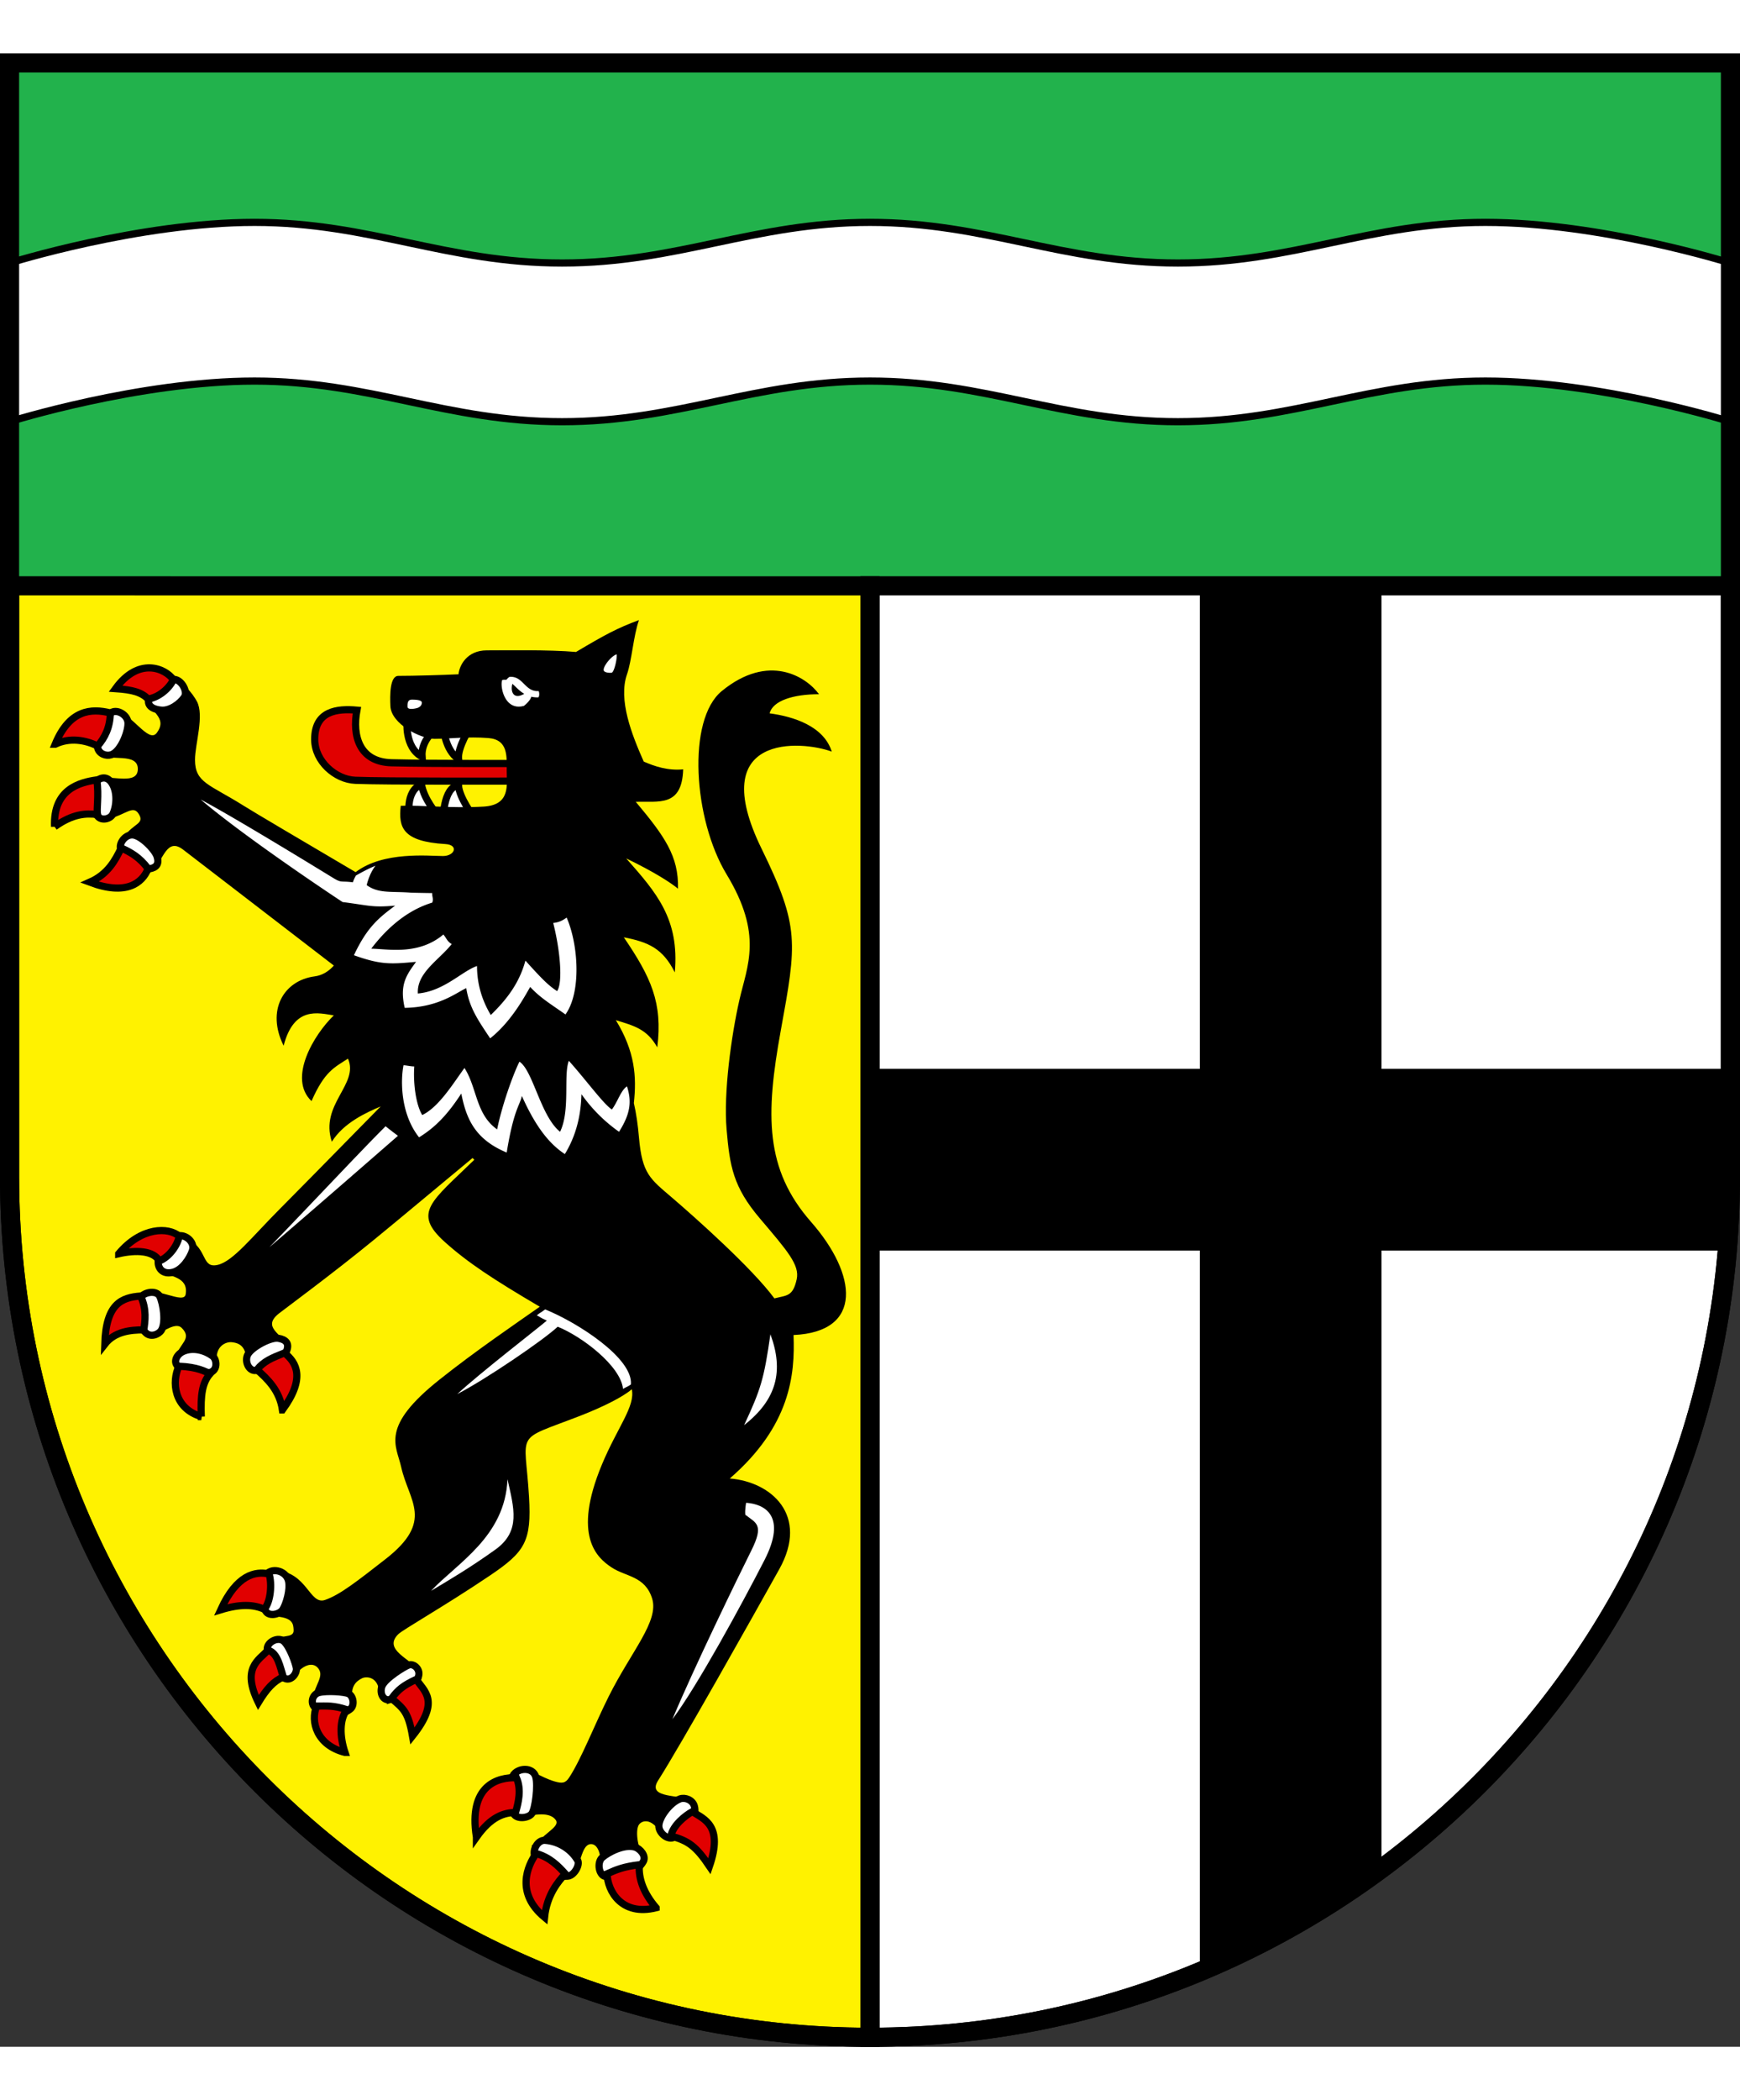
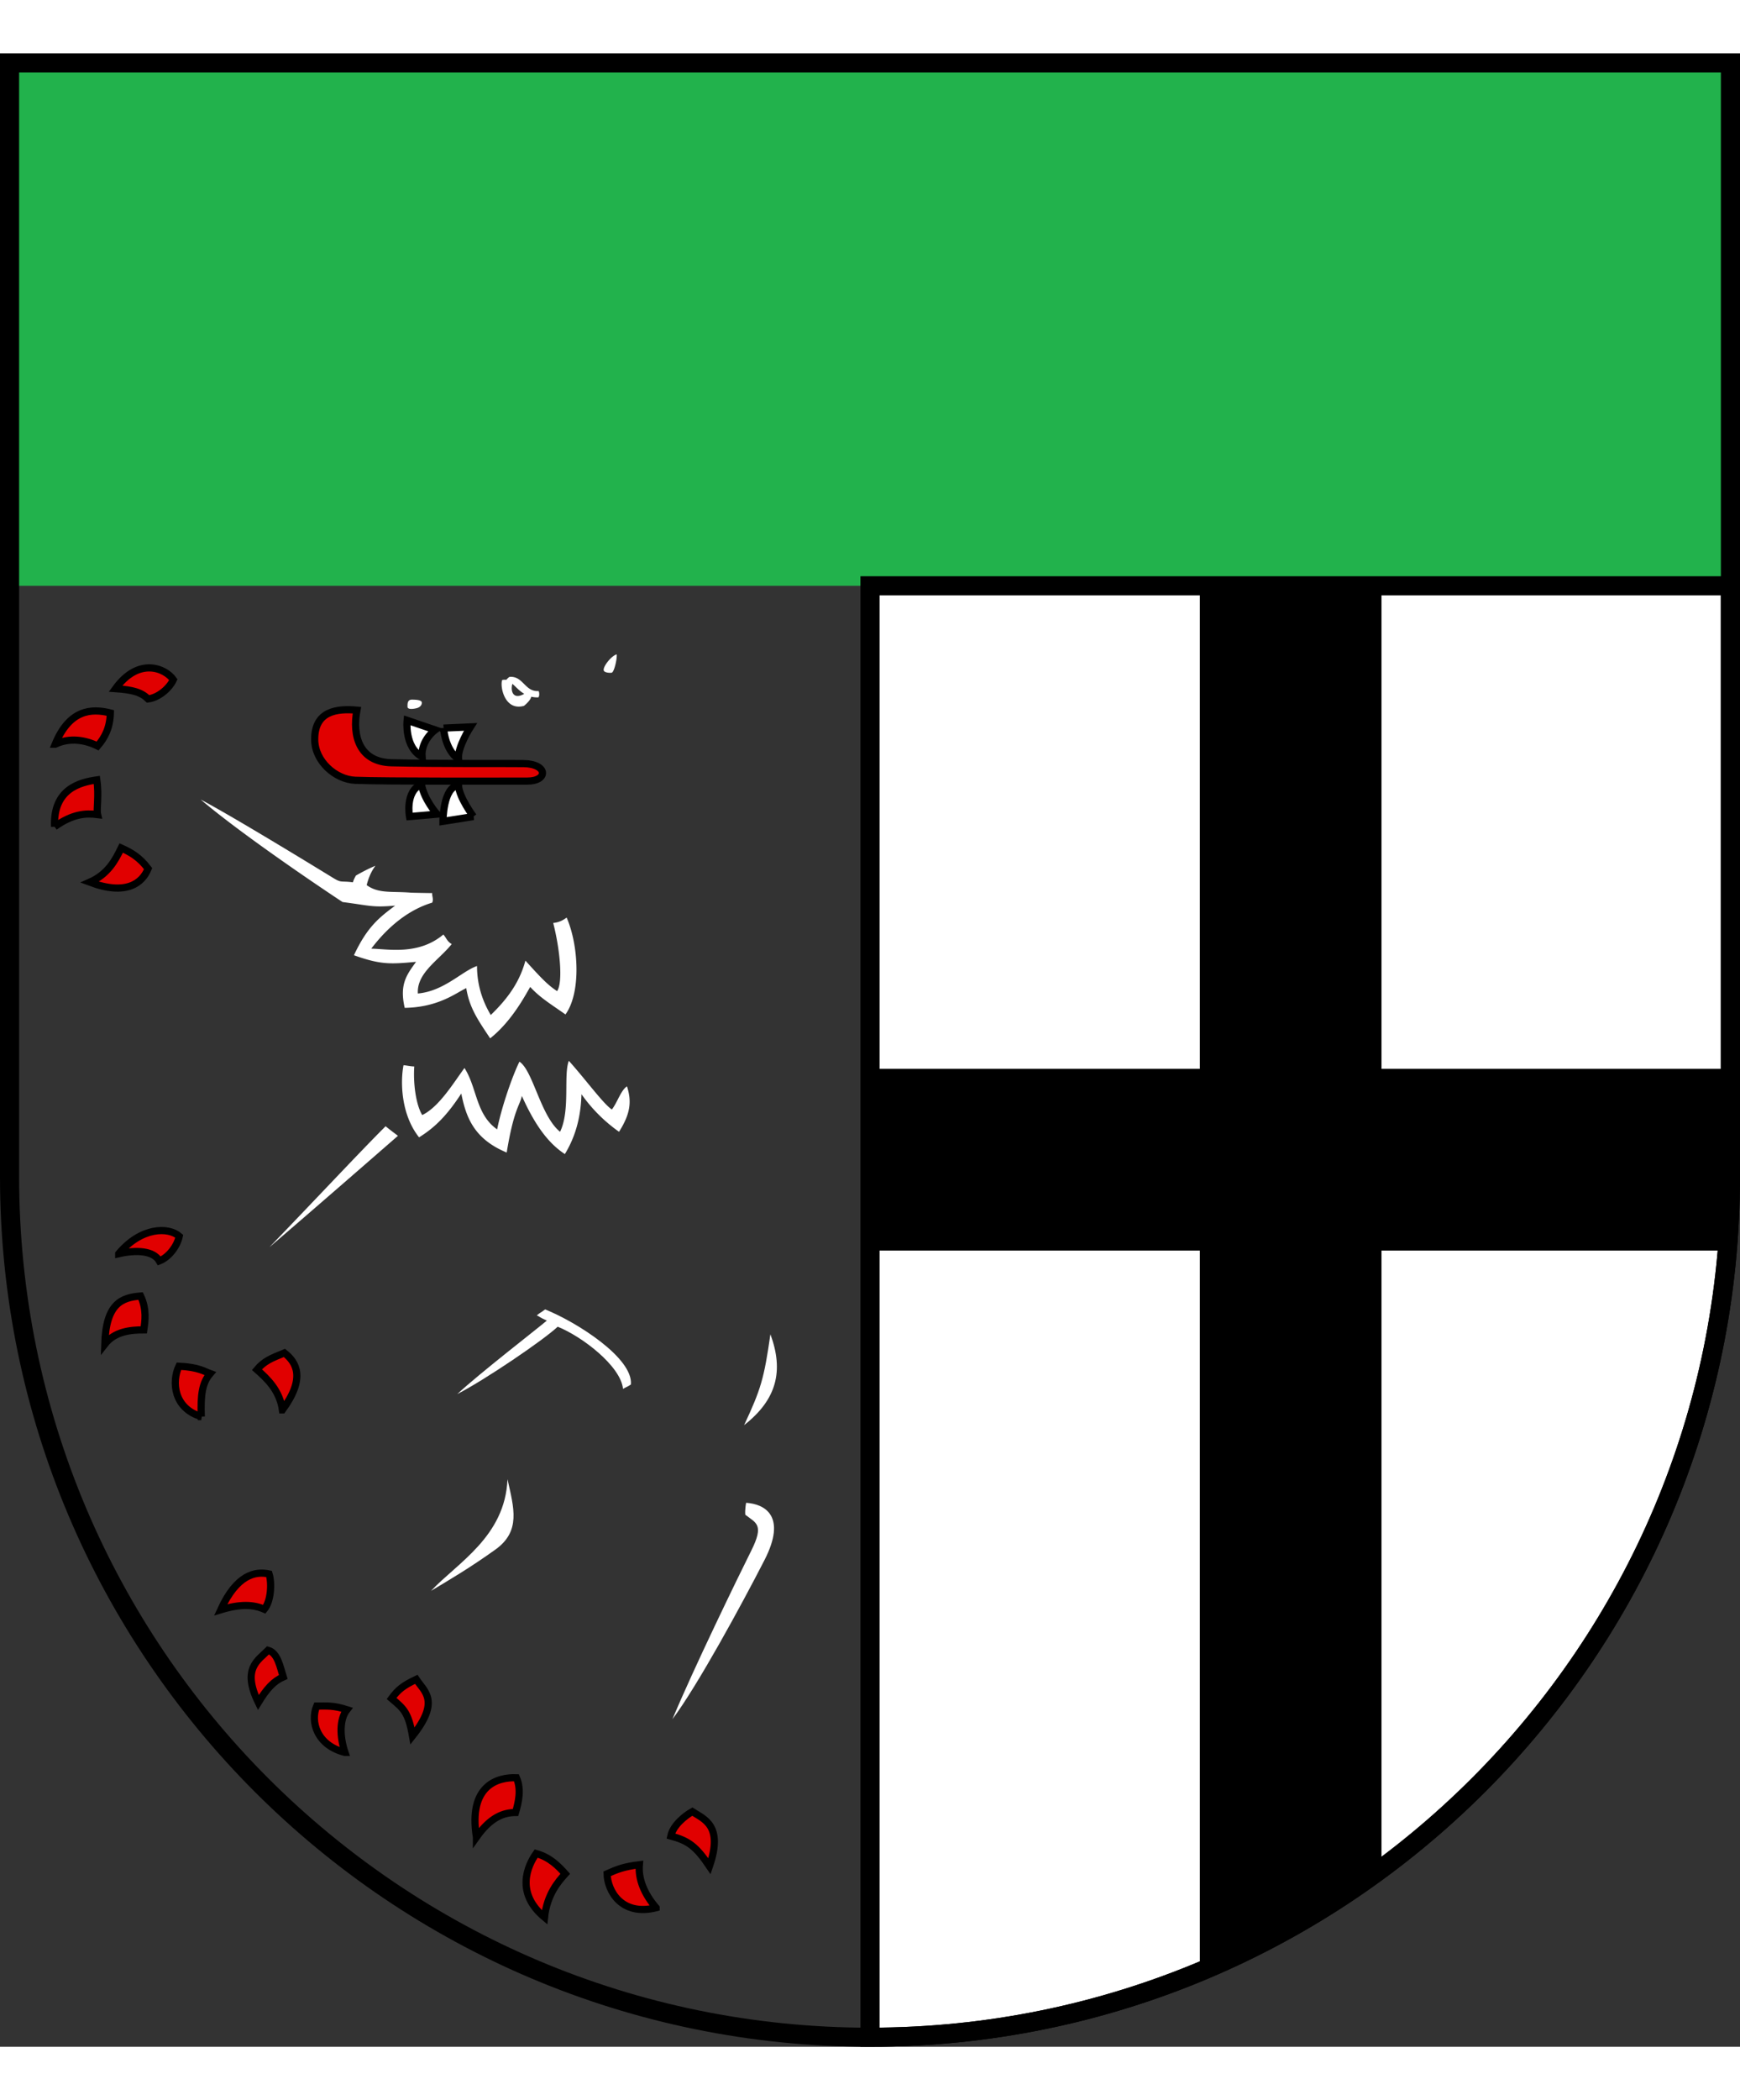
<svg xmlns="http://www.w3.org/2000/svg" height="555" width="460" viewBox="0 0 182 208.419">
  <rect x="0" y="0" width="182" height="208.419" fill="#333333" stroke="none" />
  <path fill="#22b24c" d="M1 1h180v54.667H1z" />
  <path stroke="#000" stroke-width="2" d="M91 55.667v151.75c49.71 0 90-40.29 90-90V55.664H91z" fill="#fff" />
  <path d="M125.5 200.56a89.74 89.74 0 0 0 19-10.77v-64.62h36.16c.22-2.56.34-5.14.34-7.75v-11.25h-36.5V55.667h-19v50.503H91v19h34.5v75.39z" />
  <g stroke="#000">
-     <path stroke-width=".75" d="M181 38.509s-13.54-4.25-25.63-4.25c-12.08 0-20.08 4.25-32.16 4.25s-20.13-4.25-32.21-4.25c-12.083 0-20.126 4.25-32.209 4.25s-20.081-4.25-32.164-4.25S1 38.509 1 38.509V21.917s13.544-4.25 25.627-4.25 20.081 4.25 32.164 4.25 20.126-4.25 32.209-4.25c12.08 0 20.13 4.25 32.21 4.25s20.08-4.25 32.16-4.25c12.09 0 25.63 4.25 25.63 4.25v16.592z" fill="#fff" />
-     <path d="M1 55.667v61.753c0 49.71 40.294 90 90 90V55.67l-90-.003z" stroke-width="2" fill="#fff200" />
    <path stroke-width=".75" d="M54.75 74.25c-1.246-.02-9.231.029-13.792-.083-3.375-.083-4.125-2.813-3.625-5.5-2.063-.188-4.438.063-4.417 3.083.016 2.261 2.167 4.167 4.25 4.25 3.165.127 15.833.083 18 .083s2.167-1.791-.416-1.833z" fill="#e10000" />
    <g stroke-width=".75" fill="#fff">
      <path d="m42.583 69.729 2.938 1s-1.5 1.063-1.375 2.813c-1.875-1-1.563-3.813-1.563-3.813zM46.396 70.542s.125 2.25 1.563 3.25c-.125-1.25 1.25-3.375 1.25-3.375l-2.813.125zM49.521 79.792l-3.188.5s0-3.625 1.625-3.75c.063 1.25 1.563 3.25 1.563 3.25zM45.708 79.542s-1.375-1.563-1.625-3.125c-1.75.75-1.25 3.375-1.25 3.375l2.875-.25z" />
    </g>
    <path stroke-width="2" fill="none" d="M1 1v116.42c0 49.7 40.295 90 90 90 49.71 0 90-40.3 90-90V1H1z" />
  </g>
-   <path d="M84.833 122.17c-4.833-5.5-4.771-11.19-3.167-20 1.667-9.17 2-10.835-2-19.003C73.727 71.038 83.833 71.833 87 73c-.833-2.666-4-3.667-6.5-4 .333-1.333 2.499-2 5.166-2-1.333-1.834-5.263-4.346-10.166-.333-3.666 3-2.979 13.419.5 19.167 3.833 6.333 2.167 9.5 1.333 13.166-.834 3.67-1.666 9.67-1.333 13.5s.666 6 3.5 9.33c2.834 3.34 4.166 4.84 3.833 6.34-.403 1.81-.999 1.66-2.333 2-2.334-3.17-8.334-8.5-10.667-10.5s-3.167-2.5-3.5-6.34c-.116-1.33-.279-2.48-.533-3.58.301-2.77.123-5.38-1.883-8.67 1.916.59 3.249.92 4.333 2.84.583-4.669-.667-7.337-3.5-11.503 2.583.5 4.083 1.167 5.333 3.667.5-5.583-1.916-8.333-5.083-11.917 2.873 1.387 4.648 2.526 5.417 3.167.083-3.417-1.417-5.5-4.417-9.084 2.396-.083 4.833.583 4.958-3.396-1.575.16-3-.313-4.125-.813-1.25-2.813-2.685-6.454-1.75-9.125.506-1.445.666-4 1.25-5.667-2.25.833-3.5 1.5-6.583 3.333-2.833-.25-7.25-.167-9.333-.167s-2.875 1.583-2.958 2.5c-1.75.083-4.666.167-6.292.167-.906 0-.883 2.061-.833 3.167.083 1.843 3.125 3.417 4.625 3.417s3.458-.256 5.625-.083C53.167 71.75 53 73.5 53 75s.417 3.583-2.417 3.75c-3.329.196-6.5-.167-8.667-.083-.25 2.25.174 3.733 4.667 4 1.417.084 1 1.25-.25 1.25-1.49 0-6.238-.523-9.135 1.687-5.411-3.19-10.563-6.221-11.698-6.937-3.596-2.264-5.104-2.396-5.104-4.813 0-1.636 1-4.646.188-6.125-.425-.773-1.479-2.175-2.625-2.25-1.211-.079-2.314 1.327-2.375 2-.125 1.375 2.063 1.875.813 3.563-.872 1.177-2.688-2.188-4.25-2.188-1.573 0-2.868 2.822-1.438 4.438.692.782 3.731-.252 3.708 1.542-.021 1.646-2.583.687-3.771.937-2.079.438-1.163 4.799.75 4.271 1.813-.5 2.521-1.458 3.104-.542.683 1.074-.542.979-1.542 2.417-1.257 1.808 1.545 4.361 3.063 3.313 1.071-.742 1.373-3.387 3.188-1.938.484.388 10.259 7.868 15.712 12.079-.525.583-1.182 1.021-2.004 1.129-3.274.432-5.083 3.58-3.25 7.25 1.083-4.166 3.625-3.42 5.25-3.17-2.083 2-4.833 6.59-2.333 8.96 1.375-3.12 2.375-3.5 3.813-4.44 1.188 2.69-2.979 4.78-1.688 8.69 1.233-1.98 3.598-3.05 5.107-3.69-5.493 5.61-9.941 10.11-10.482 10.65-3.003 3.01-4.964 5.56-6.583 5.92-1.684.37-1-1.59-3.083-2.75-1.583-.89-4.083 1.5-2.583 3.41.484.62 2.667.5 2.333 2.42-.188 1.08-3.092-.86-4.333-.08-1.333.83-.645 5.36 1.25 4.33.917-.5 2.088-1.33 2.667-.75 1.167 1.17-.268 1.61-.625 3.08-.501 2.07 4.68 2.67 4.333.71-.333-1.87.917-2.36 1.542-2.29.75.08 1.55.41 1.5 2.08-.065 2.2 4.935-.03 4.25-1.75-.483-1.21-2.651-1.88-.833-3.33.554-.44 5.552-4.11 10-7.75 3.036-2.48 6.595-5.48 10.25-8.5.19.08.01.07.198.17-4.489 4.37-6.5 5.53-3.115 8.58 2.423 2.18 5.083 3.92 9.958 6.79-2.574 1.81-6.666 4.58-10.5 7.63-6.244 4.96-4.5 6.87-4 9.12.801 3.61 3.5 5.63-1.625 9.63-2.994 2.33-4.773 3.74-6.342 4.28-1.631.55-1.846-2.91-5.158-3.1-1.811-.1-1.761 4.77-.25 4.82 2.125.06 2.08.85 2.125 1.37.094 1.1-1.57.33-2.563 1.41-.75.81 1.361 5.16 2.656 3.44.844-1.13 1.844-1.47 2.406-.88.826.87-.313 1.78-.5 3.28-.264 2.11 4.584 2.13 4.188.19-.313-1.53.406-2.06.969-2.34.426-.22 1.671-.21 1.813 1.47.185 2.19 4.906-.69 4.031-2.32-.617-1.14-3.706-2.1-2.063-3.75.5-.5 4.797-2.91 9.563-6.12 3.708-2.5 4.399-3.58 4.125-8.25-.417-7.09-1.667-5.75 5.417-8.5 2.172-.85 4.33-1.89 5.333-2.75.382 1.79-1.496 3.96-3.125 7.87-3.125 7.5-.5 9.75 1 10.75s3.5.88 4.25 3.25c.75 2.38-2.166 5.5-4.541 10.25-1.476 2.95-2.875 6.55-4.125 8.46-.391.6-.713.66-1.542.42-1.417-.42-2.829-1.43-3.292-1.42-2.292.04-1.917 5.79-.125 5.23 1.251-.39 2.958-.66 3.563.25.5.75-1.75 1.56-2.25 2.94-.716 1.97 3.492 3.61 4.125 2.69.813-1.19.816-3.23 1.875-3.13.625.06 1.063 1.06.875 2.63-.253 2.1 5.729.02 4.479-1.52-.567-.7-.854-2.73-.354-3.23s1.446-.4 2.271 1.06c1.083 1.91 4.585-2.48 3.229-3.44-1.063-.75-4.813-.19-3.563-2.15 2.292-3.58 9.864-17.06 12.667-22.08 3.166-5.66-.834-9.16-5.167-9.5 6.333-5.5 6.834-10.83 6.667-15 7.331-.33 6.664-6.33 1.831-11.83z" />
  <g fill="#fff">
    <path d="M78.042 151.54c1.958.13 4.291 1.38 1.916 6-2.375 4.63-7 13.13-9.625 16.63 2.25-5.38 6.875-14.88 8.25-17.63s.5-2.87-.625-3.75c-.062-.48.084-1.25.084-1.25zM53.083 149.08c.667 3 1.417 5.42-1.25 7.34-2.667 1.91-4.667 3.08-6.75 4.33 2.75-2.92 7.75-5.67 8-11.67zM57.021 131.32c3.352 1.35 9.219 5.1 8.969 7.85-.296.22-.511.27-.823.46-.25-2.42-4.333-5.5-6.833-6.5-1.5 1.41-7.583 5.54-10.5 7.04 2.333-2.17 8.281-6.76 9.365-7.68-.917-.42-.552-.3-1.052-.55.561-.44.207-.12.874-.62zM77.833 143.42c3.417-2.67 4.167-5.67 2.75-9.5-.667 4.66-1 5.75-2.75 9.5z" />
    <g stroke="#000" stroke-width=".75">
-       <path d="M27.802 159.14c-.814 1.42-.656 2.68 0 3.74.361.59 1.424.32 1.74-.13.375-.53.867-2.18.625-3.08-.292-1.09-1.865-1.41-2.365-.53zM53.635 180.09c-.814 1.43-.542 2.93.114 3.99.361.59 1.56.41 1.875-.04.375-.53.659-2.93.417-3.83-.291-1.09-1.906-.99-2.406-.12zM27.956 166.86c.129 1.64.725 2.58 1.877 3.06.635.26 1.239-.54 1.167-1.09-.063-.47-.667-2.19-1.292-2.79-.588-.56-1.812.06-1.752.82zM33.083 173.04c1.448.77 2.484.82 3.509.1.565-.39.362-1.41-.134-1.64-.429-.2-2.247-.33-3.083-.12-.788.19-.965 1.3-.292 1.66zM40.833 172.1c1.575-.46 2.735-1.3 2.969-2.53.129-.67-.537-1.25-1.052-1.07-.446.16-2.479 1.4-2.792 2.21-.291.75.142 1.61.875 1.39zM56 188.62c.855 1.4 2.13 2.06 3.375 1.96.686-.05 1.318-1.19 1.042-1.66-.708-1.21-2.042-2-3.417-2.09-.809-.05-1.398 1.14-1 1.79zM63.417 190.62c1.641.04 3.283-.48 3.875-1.58.326-.6-.352-1.34-.875-1.5-1.125-.33-2.766.52-3.417 1.08-.614.53-.346 1.99.417 2zM70.625 186.42c1.195-1.12 2.345-1.97 2-3.17-.191-.66-.986-.94-1.5-.75-1.071.39-2.297 2.05-2.208 2.92.083.8 1.15 1.52 1.708 1zM18.375 123.75c-1.244.82-1.765 1.42-1.833 2.54-.036.62.368 1.39 1.458 1.17 1.042-.21 1.854-1.47 2.125-2.29.325-1-.987-1.92-1.75-1.42zM14.614 130.26c-.469 1.58-.251 2.66.651 3.52.497.48 1.317.18 1.61-.28.5-.79.203-2.76-.167-3.54-.347-.74-1.876-.43-2.094.3zM18.692 137.33c1.35.94 2.375 1.1 3.474.5.606-.32.494-1.32.054-1.64-.762-.57-2.012-.94-3.05-.48-.74.33-1.107 1.19-.478 1.62zM26.79 137.7c1.616-.28 2.865-.98 3.237-2.18.205-.65-.119-1.05-.924-1.18-.811-.13-2.783.93-3.186 1.7-.375.72.121 1.79.873 1.66zM17.958 65.479c-1.42.445-2.001.936-2.375 2-.205.587.185 1.082 1.292 1.188.875.083 1.935-.651 2.417-1.375.416-.625-.461-2.087-1.334-1.813zM11.561 68.979c-1.265 1.045-1.623 2.385-1.353 3.604.148.671.896.917 1.417.75 1.042-.333 1.884-2.607 1.75-3.458-.125-.792-1.226-1.382-1.814-.896zM10.042 76.125c-1.214 1.103-.616 2.652.167 3.625.43.537 1.345.283 1.583-.208.413-.852.518-2.355-.125-3.292-.461-.668-1.088-.613-1.625-.125zM12.625 83.208c.543 1.523 1.829 2.252 3.042 2.041.668-.117 1.007-.476.771-1.252-.238-.779-1.749-2.283-2.605-2.289-.797-.003-1.416.917-1.208 1.5z" />
-     </g>
+       </g>
    <path d="M41.625 113.17c-3.25 2.83-8.791 7.66-13.458 11.66 4.833-5 9.333-9.83 12.167-12.66.291.25.958.75 1.291 1zM52 112.5c-2.25-1.58-2.083-4.33-3.417-6.42-1.167 1.59-2.666 4.08-4.417 4.92-.667-1.08-.958-3.33-.833-5.08-.344 0-.885-.12-1.125-.13-.333 1.67-.292 5.13 1.625 7.54 1.75-1.08 3-2.41 4.417-4.58.5 2.5 1.333 4.75 4.75 6.17.75-4.59 1.381-4.9 1.583-5.92 1.22 2.71 2.583 4.83 4.5 6.08 1.583-2.58 1.693-5.14 1.738-6.26a16.223 16.223 0 0 0 3.929 3.93c1.206-1.91 1.333-3.17.833-4.75-.64.4-1 1.67-1.583 2.42-.895-.59-2.712-3.1-4.5-5.09-.583 1.5.172 5.17-.917 7.42-2.037-1.63-2.833-6.42-4.25-7.33-.667 1.33-1.833 4.58-2.333 7.08zM59.271 90.354c-.594.438-1.042.521-1.406.563.719 2.813 1.031 6.219.406 7.125-.895-.586-1.524-1.201-3.313-3.188-.594 2.188-1.781 3.906-3.625 5.686-.667-1.123-1.438-2.831-1.438-5.123-1.583.542-3.438 2.625-6.188 2.875-.125-2.167 2.167-3.459 3.542-5.167-.5-.292-.542-.625-.875-1-2.625 2.209-5.861 1.498-7.542 1.479 1.076-1.412 3.208-3.854 6.375-4.813.167-.375-.042-.709 0-1-.344 0-1.968-.031-2.208-.041-2-.166-3.396.125-4.646-.792.146-.563.396-1.333.917-2.021-.688.275-1.512.718-2.042 1.021-.188.333-.271.542-.313.708-1.25-.166-1.167.083-2-.417-.378-.227-10.165-6.249-13.926-8.239 4.594 3.906 13.635 9.927 14.844 10.719 2.906.375 3.083.583 5.5.375-1.652 1.229-2.925 2.215-4.313 5.188 2.813 1 3.813.938 6.5.688-1 1.375-1.75 2.375-1.188 4.813 3.563-.063 5.354-1.563 6.438-2.063.333 2.084 1.25 3.37 2.5 5.25 2.25-1.78 3.656-4.469 4.188-5.375 1.031 1.125 2.148 1.79 3.688 2.875 1.656-2.282 1.375-7.251.125-10.126zM44.125 67.883c0 .263-.202.491-.548.577-.488.122-.952.119-.952-.144 0-.264-.041-.75.461-.75s1.039.054 1.039.317zM64.502 62.834c.071.38-.253 1.868-.525 1.917-.199.036-.788-.003-.832-.253-.072-.416.814-1.519 1.357-1.664z" />
  </g>
  <path d="M56.325 66.668c-1.43.099-1.599-1.601-3.03-1.482a1.252 1.252 0 0 0-.326.308c-.209-.015-.396-.003-.448.035-.238.689.273 3.256 2.287 2.687.136-.106.694-.586.76-.955.222.05.463.079.737.069.133-.099.12-.576.02-.662zm-2.732-.754c.339.283.703.726 1.24 1.045-1.162.665-1.455-.28-1.24-1.045z" fill="#fff" />
  <g stroke="#000" stroke-width=".75" fill="#e10000">
    <path d="M12.417 125.5c2.375-2.83 5.223-2.8 6.333-1.83-.207 1.02-1.089 2.2-2.083 2.58-.625-1.08-2.417-1.17-4.25-.75zM10.958 134.96c.125-4.29 1.792-4.88 3.75-5.04.667 1.41.458 2.66.333 3.54-1.416 0-3.05.17-4.083 1.5zM21.053 142.53c-2.904-.87-3.096-3.67-2.34-5.27 2.035.09 2.718.57 3.271.77-.835.97-1.011 2.21-.931 4.5zM29.542 141.83c-.292-2.04-1.583-3.25-2.667-4.21.744-.89 1.505-1.2 2.875-1.75 1.292 1.01 2.208 2.67-.208 5.96zM12.083 66.417c2.417-3.333 5.201-2.139 6.049-.936-.444.948-1.581 1.879-2.637 2.014-.724-.703-1.599-.953-3.412-1.078zM5.771 72.229c1.5-3.625 3.771-3.771 5.771-3.271-.038 1.566-.583 2.583-1.333 3.458-1.268-.633-2.92-.914-4.438-.187zM5.708 80.854c-.167-3.958 2.67-4.646 4.417-4.896.25 1.667-.055 3.054.083 3.625-1.266-.163-2.634-.061-4.5 1.271zM9.387 86.655c1.888-.83 2.66-2.274 3.291-3.577 1.061.476 1.924.986 2.815 2.159-.614 1.512-2.284 2.855-6.106 1.418zM23.083 162.73c1.688-3.69 3.625-4.06 5.063-3.75.313 1 .188 2.87-.5 3.69-1.125-.5-2.5-.57-4.563.06zM27.021 172.42c-1.75-3.57-.011-4.41 1.021-5.46 1.012.27 1.263 1.78 1.583 2.79-1 .44-1.729 1.23-2.604 2.67zM36.083 177.64c-2.938-.74-3.646-3.22-2.959-4.85 1.125 0 1.708-.08 3.167.38-.791 1-.77 2.79-.208 4.47zM43.146 175.92c-.438-2.5-.938-2.86-2.188-3.92.688-.94 1.25-1.37 2.583-2 .813 1.25 2.542 2.23-.395 5.92zM49.833 186.5c-.875-5.46 2.271-6.29 4.188-6.21.542 1.25.199 2.61-.096 3.63-1.231.01-2.592.46-4.092 2.58zM56.958 194.88c-3.055-2.54-1.792-5.38-.875-6.67 1.458.41 2.335 1.33 3.042 2.12-.733.81-1.917 2.17-2.167 4.55zM68.625 193.88c-3.625.91-5.087-1.78-5.125-3.55 1.027-.46 1.75-.75 3.375-.95-.125 1.5.5 3.04 1.75 4.5zM74.208 189.54c-1.422-2.1-2.208-2.66-4.041-3.16.243-1.14 1.5-2.13 2.25-2.55 1.254.81 3.249 1.46 1.791 5.71z" />
  </g>
</svg>